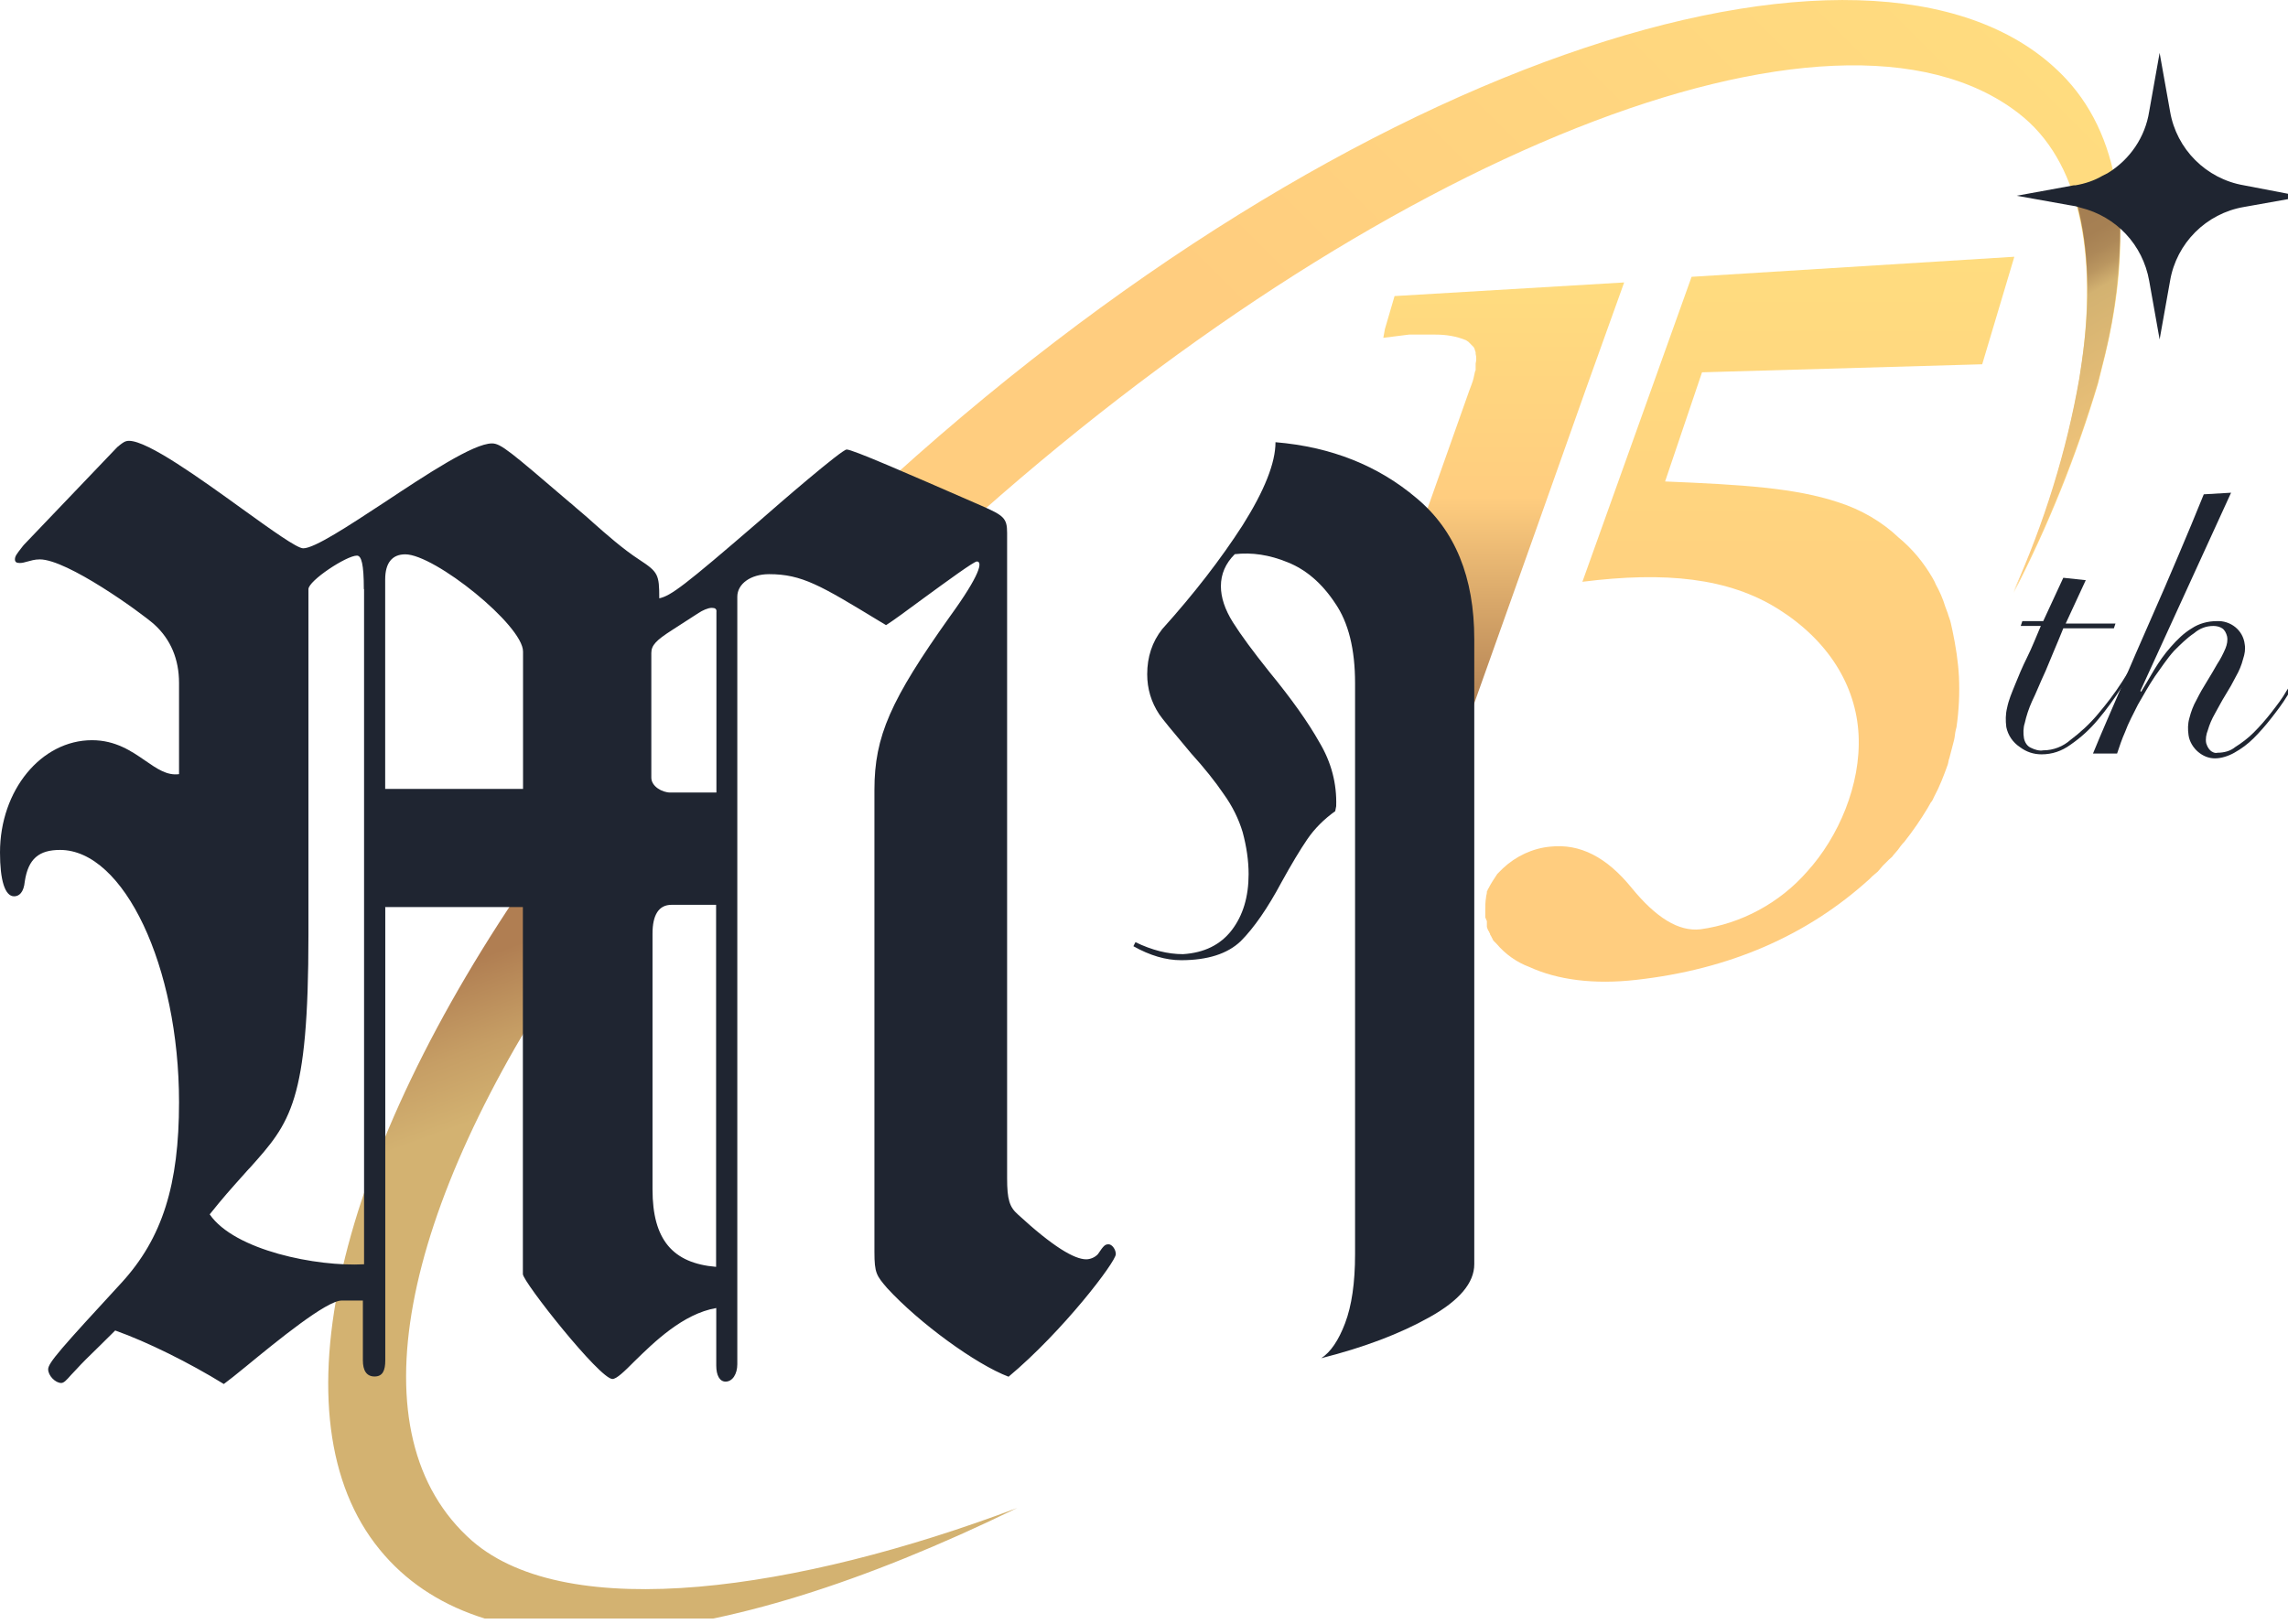
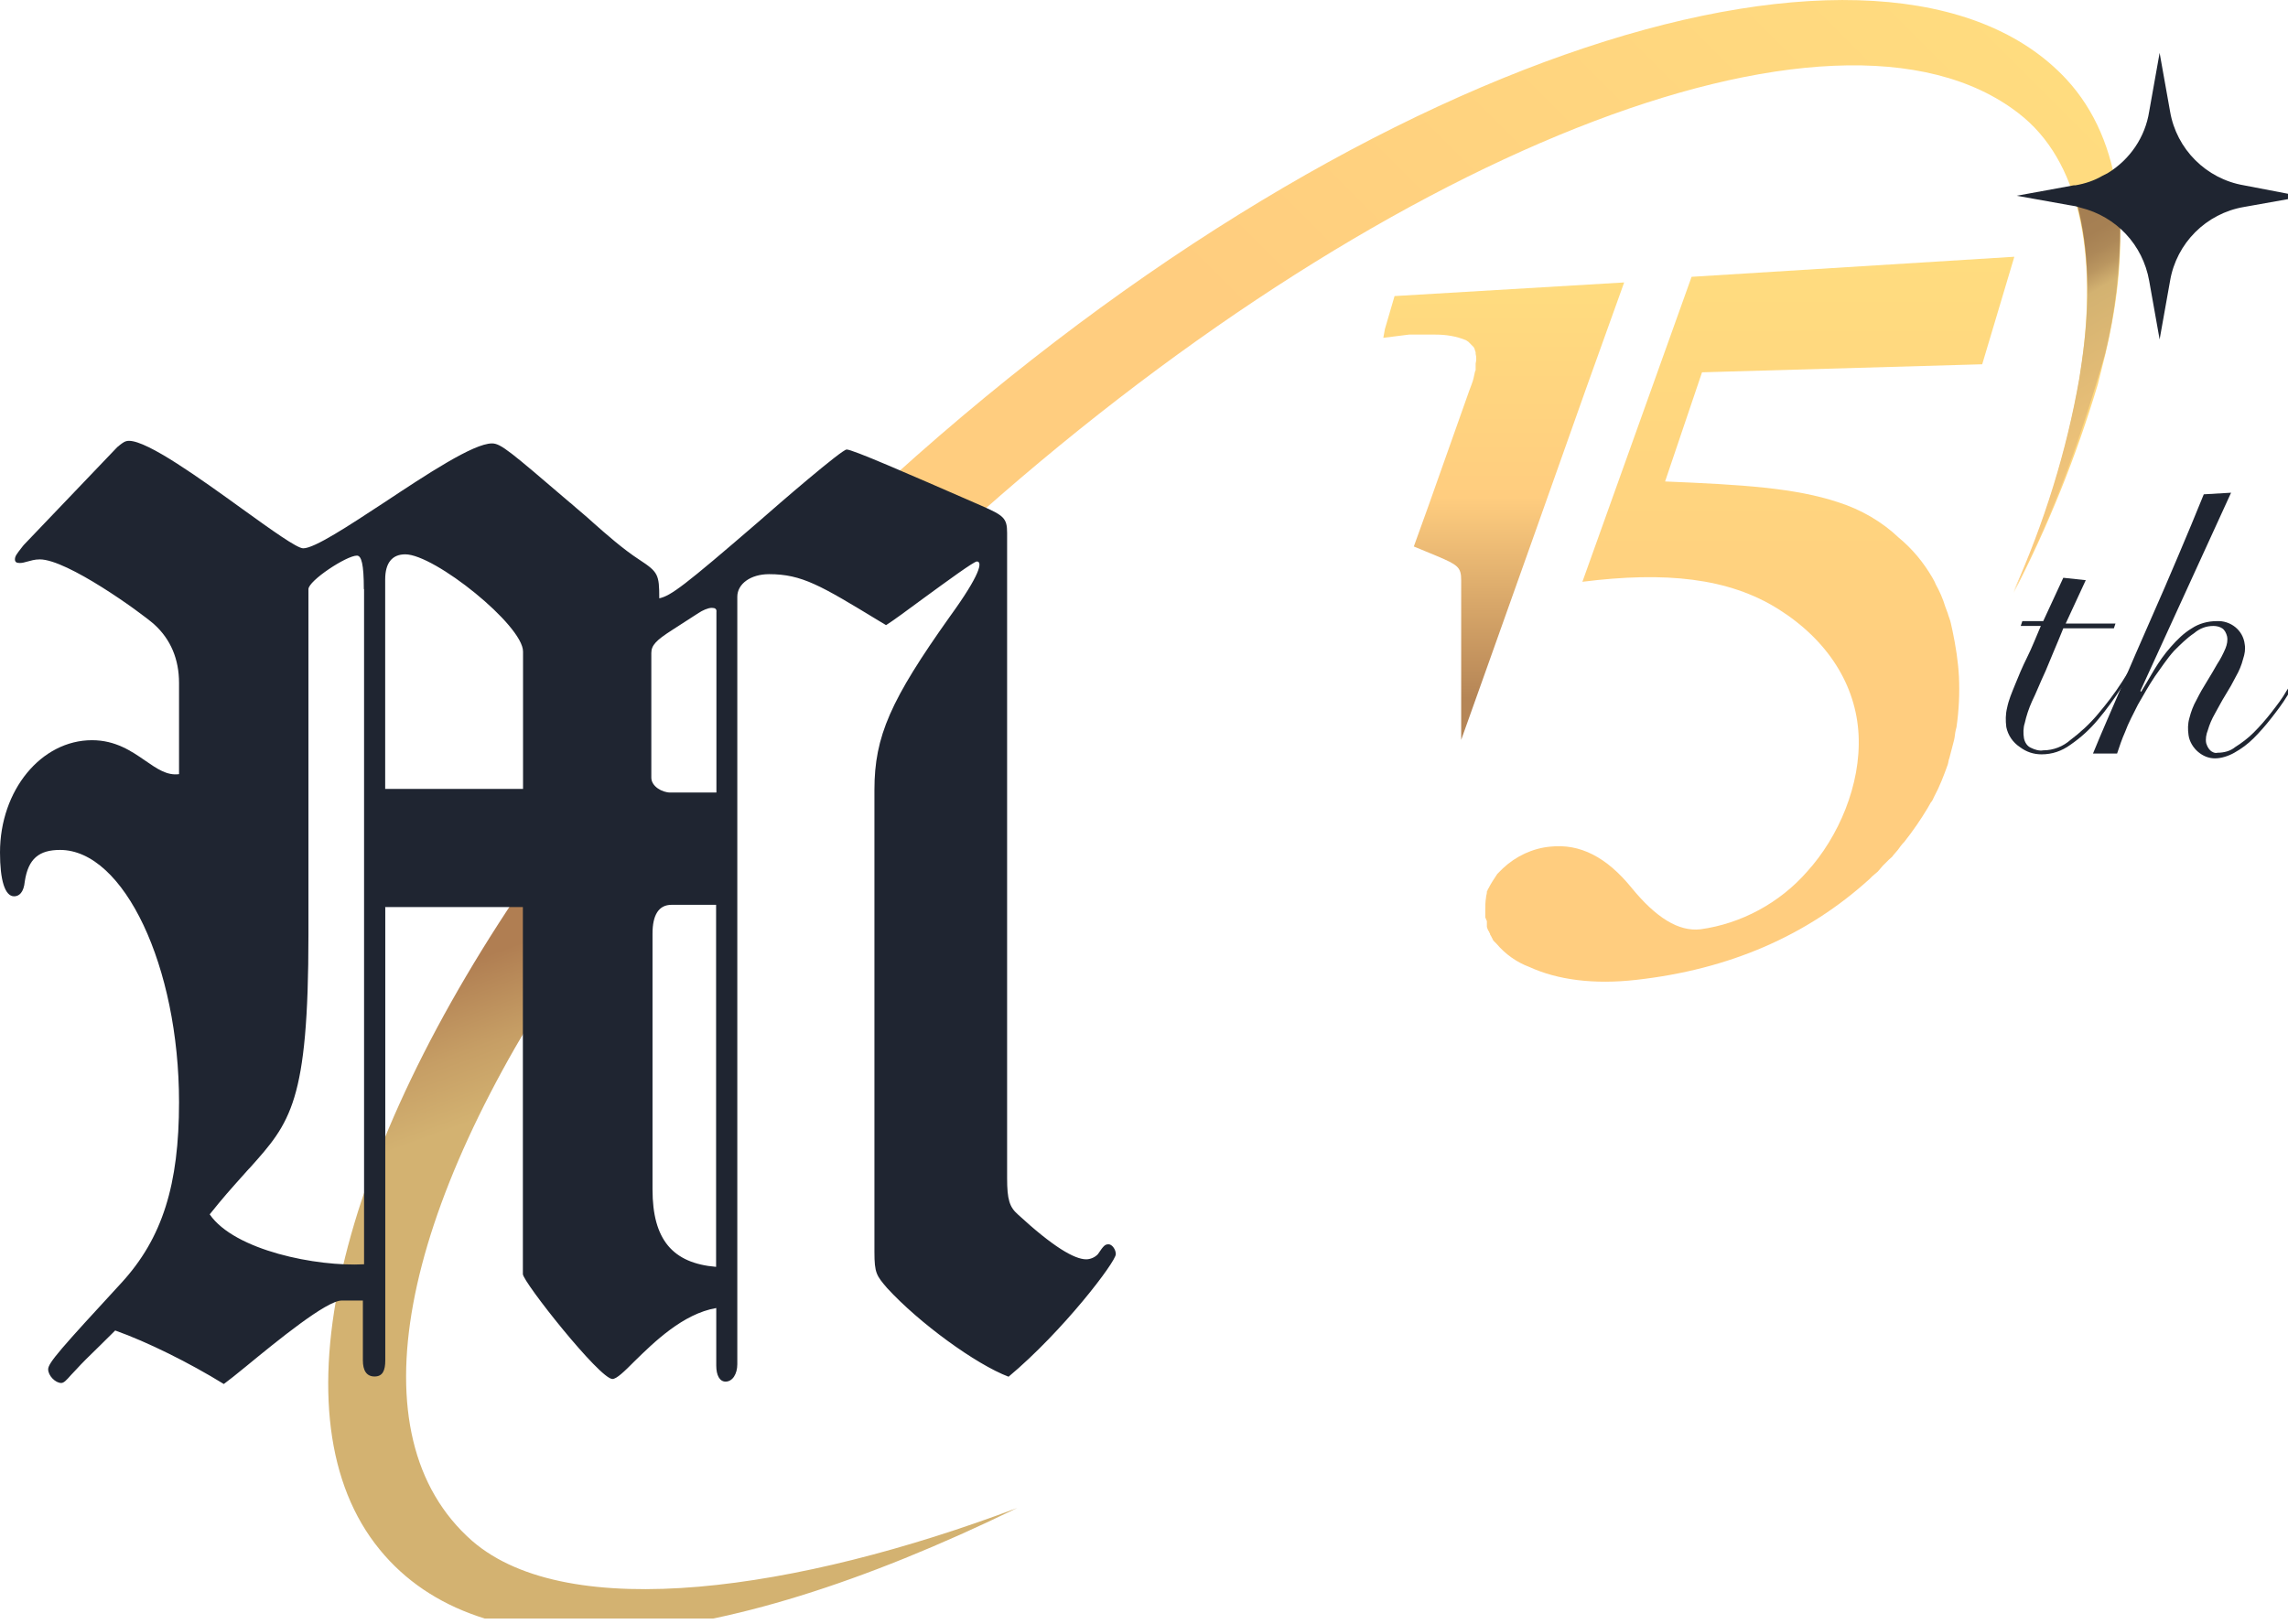
<svg xmlns="http://www.w3.org/2000/svg" width="100" height="71" viewBox="0 0 100 71" fill="none">
  <g clip-path="url(#clip0_5370_44325)">
    <path d="M88.039 11.225L86.635 15.926L74.389 16.277L72.775 21.049C76.144 21.189 78.46 21.33 80.354 21.962C81.337 22.277 82.249 22.804 82.986 23.505C83.582 23.997 84.074 24.593 84.46 25.26C84.495 25.33 84.565 25.435 84.6 25.54C84.775 25.856 84.916 26.172 85.021 26.523L85.126 26.804C85.161 26.944 85.232 27.084 85.267 27.26L85.337 27.576C85.477 28.242 85.582 28.909 85.618 29.576C85.653 30.312 85.618 31.049 85.512 31.786L85.477 31.926C85.442 32.067 85.442 32.207 85.407 32.347C85.337 32.628 85.267 32.874 85.197 33.154C85.161 33.225 85.161 33.33 85.126 33.435C84.951 33.926 84.775 34.383 84.53 34.839C84.495 34.909 84.46 35.014 84.389 35.084C84.354 35.154 84.284 35.26 84.249 35.33C83.933 35.856 83.618 36.312 83.232 36.804C83.126 36.909 83.021 37.049 82.951 37.154L82.74 37.4C82.705 37.47 82.635 37.505 82.565 37.575L82.46 37.681L82.284 37.856L82.074 38.102L81.828 38.312L81.723 38.418C78.986 40.909 75.582 42.383 71.512 42.839C69.653 43.049 68.074 42.839 66.846 42.277C66.284 42.067 65.793 41.716 65.407 41.26L65.337 41.19L65.267 41.119L65.232 41.049C65.232 41.014 65.197 41.014 65.197 40.979L65.161 40.909C65.126 40.874 65.126 40.839 65.126 40.839C65.126 40.804 65.091 40.769 65.091 40.769C65.091 40.733 65.056 40.698 65.056 40.698L65.021 40.628L64.986 40.523V40.277C64.986 40.242 64.951 40.207 64.951 40.207C64.951 40.172 64.951 40.137 64.916 40.137V40.067V39.962V39.856V39.821C64.916 39.611 64.916 39.435 64.951 39.225C64.951 39.154 64.986 39.084 64.986 39.014V38.979C64.986 38.944 65.021 38.944 65.021 38.909C65.021 38.874 65.056 38.839 65.056 38.839C65.161 38.628 65.302 38.418 65.442 38.207L65.582 38.067L65.688 37.962C66.249 37.435 66.986 37.084 67.758 37.014C69.056 36.874 70.214 37.47 71.302 38.804C72.389 40.137 73.372 40.733 74.319 40.628C76.109 40.383 77.793 39.47 78.986 38.102C80.354 36.593 81.337 34.312 81.232 32.137C81.126 29.962 79.898 27.997 77.723 26.628C75.547 25.26 72.775 24.979 69.161 25.435L73.933 12.102L88.039 11.225Z" fill="url(#paint0_linear_5370_44325)" />
    <path d="M44.46 65.927C30.846 72.559 20.986 73.12 16.6 67.752C11.933 62.067 14.67 50.523 23.337 38.067C23.688 38.418 24.003 38.839 24.284 39.26C24.705 39.927 25.021 40.664 25.267 41.401L25.091 41.681C17.512 52.874 15.407 62.769 20.635 67.366C24.846 71.015 34.881 69.541 44.46 65.927Z" fill="url(#paint1_linear_5370_44325)" />
    <path d="M92.004 15.541C91.898 15.962 91.793 16.383 91.688 16.804C90.74 19.962 89.512 23.014 88.004 25.927C89.337 22.944 90.319 19.821 90.881 16.593C90.916 16.348 90.951 16.137 90.986 15.892C91.653 11.084 90.916 7.014 88.214 4.944C80.179 -1.266 60.109 6.839 42.039 23.155C40.775 22.137 40.46 21.962 40.179 21.962C39.898 21.997 39.617 22.067 39.337 22.172C38.284 22.593 36.705 23.576 35.232 24.488L36.389 23.33C36.951 22.804 37.477 22.277 38.039 21.751C59.372 1.997 82.6 -4.845 90.319 3.47C92.811 6.172 93.232 10.418 92.004 15.541Z" fill="url(#paint2_linear_5370_44325)" />
-     <path d="M92.004 15.471C91.898 15.892 91.793 16.313 91.688 16.734C90.74 19.892 89.512 22.944 88.004 25.857C89.337 22.874 90.319 19.751 90.881 16.523C90.916 16.278 90.951 16.067 90.986 15.822C91.372 13.225 91.302 10.874 90.775 8.909C91.477 9.085 92.109 9.4 92.67 9.821C92.67 11.716 92.46 13.611 92.004 15.471Z" fill="url(#paint3_linear_5370_44325)" />
+     <path d="M92.004 15.471C90.74 19.892 89.512 22.944 88.004 25.857C89.337 22.874 90.319 19.751 90.881 16.523C90.916 16.278 90.951 16.067 90.986 15.822C91.372 13.225 91.302 10.874 90.775 8.909C91.477 9.085 92.109 9.4 92.67 9.821C92.67 11.716 92.46 13.611 92.004 15.471Z" fill="url(#paint3_linear_5370_44325)" />
    <path d="M70.986 12.348L69.337 16.944L67.161 23.084L65.126 28.804L63.863 32.348V25.365C63.863 24.804 63.723 24.698 62.81 24.313L61.793 23.892L62.425 22.137L64.214 17.084L64.319 16.804C64.389 16.628 64.425 16.453 64.46 16.277C64.46 16.242 64.495 16.207 64.495 16.172V15.892C64.53 15.751 64.53 15.611 64.495 15.47V15.4C64.46 15.33 64.46 15.225 64.389 15.155L64.354 15.12L64.319 15.085C64.284 15.049 64.249 15.014 64.214 14.979L64.179 14.944L64.074 14.874C63.653 14.698 63.197 14.628 62.74 14.628H61.583L60.46 14.769L60.53 14.383L60.951 12.944L70.986 12.348Z" fill="url(#paint4_linear_5370_44325)" />
    <path d="M91.161 25.365L90.284 27.26H92.46L92.389 27.47H90.179C89.898 28.172 89.618 28.804 89.407 29.33C89.161 29.856 88.986 30.312 88.811 30.663C88.67 30.979 88.565 31.295 88.495 31.611C88.425 31.821 88.425 32.067 88.46 32.277C88.495 32.453 88.6 32.628 88.775 32.698C88.916 32.769 89.126 32.839 89.302 32.804C89.758 32.804 90.179 32.628 90.495 32.347C90.916 32.032 91.337 31.646 91.688 31.225C92.074 30.768 92.425 30.312 92.74 29.821C93.056 29.33 93.337 28.874 93.547 28.488L93.653 28.558C93.372 29.014 93.091 29.541 92.74 30.032C92.425 30.523 92.074 31.014 91.688 31.47C91.337 31.891 90.951 32.242 90.495 32.558C90.109 32.839 89.688 32.979 89.232 32.979C88.881 32.979 88.565 32.874 88.284 32.663C87.968 32.453 87.758 32.137 87.688 31.786C87.653 31.505 87.653 31.225 87.723 30.944C87.793 30.593 87.933 30.277 88.074 29.926C88.214 29.576 88.389 29.154 88.6 28.733C88.811 28.312 88.986 27.856 89.197 27.365H88.319L88.389 27.154H89.302L90.179 25.26L91.161 25.365Z" fill="#1F2531" />
    <path d="M97.512 21.541L93.547 30.208L93.582 30.243C93.758 29.962 93.933 29.646 94.144 29.295C94.354 28.945 94.6 28.594 94.881 28.278C95.161 27.962 95.442 27.681 95.793 27.471C96.109 27.26 96.495 27.155 96.881 27.155C97.477 27.12 98.039 27.541 98.109 28.173C98.144 28.383 98.109 28.594 98.039 28.804C97.968 29.085 97.863 29.331 97.723 29.576C97.582 29.857 97.442 30.102 97.267 30.383C97.091 30.664 96.951 30.945 96.811 31.19C96.67 31.436 96.565 31.681 96.495 31.927C96.424 32.102 96.389 32.313 96.424 32.488C96.46 32.594 96.495 32.699 96.6 32.804C96.67 32.874 96.811 32.944 96.916 32.909C97.197 32.909 97.477 32.839 97.688 32.664C97.968 32.488 98.249 32.278 98.495 32.032C98.775 31.752 99.021 31.471 99.267 31.155C99.512 30.839 99.758 30.523 99.933 30.208C100.144 29.892 100.319 29.611 100.46 29.331C100.6 29.12 100.705 28.874 100.775 28.664L100.881 28.699C100.775 28.945 100.67 29.225 100.53 29.471C100.389 29.752 100.179 30.067 99.968 30.418C99.758 30.769 99.512 31.085 99.267 31.401C99.021 31.716 98.775 31.997 98.495 32.278C98.249 32.523 97.968 32.734 97.653 32.909C97.407 33.05 97.091 33.155 96.811 33.155C96.53 33.155 96.284 33.05 96.074 32.874C95.863 32.699 95.688 32.418 95.653 32.138C95.618 31.892 95.618 31.646 95.688 31.401C95.758 31.12 95.863 30.839 96.004 30.594C96.144 30.313 96.284 30.067 96.46 29.787C96.635 29.506 96.775 29.26 96.916 29.015C97.056 28.804 97.161 28.594 97.267 28.348C97.337 28.173 97.372 27.997 97.337 27.822C97.302 27.681 97.232 27.541 97.126 27.471C97.021 27.401 96.881 27.366 96.74 27.366C96.424 27.366 96.144 27.471 95.898 27.681C95.582 27.892 95.302 28.173 95.021 28.453C94.705 28.804 94.46 29.19 94.179 29.576C93.898 29.997 93.688 30.383 93.442 30.804C93.232 31.225 93.021 31.611 92.881 31.997C92.74 32.313 92.635 32.629 92.53 32.944H91.477C91.863 31.997 92.284 31.05 92.705 30.067C93.126 29.085 93.547 28.102 93.968 27.155C94.389 26.208 94.811 25.225 95.197 24.313C95.582 23.401 95.968 22.488 96.319 21.611L97.512 21.541Z" fill="#1F2531" />
    <path d="M100.635 8.593L98.074 9.049C96.425 9.33 95.126 10.628 94.846 12.277L94.389 14.839L93.933 12.277C93.653 10.698 92.495 9.47 90.951 9.084L90.705 9.014L90.495 8.979L88.144 8.558L90.635 8.102H90.705C91.126 8.032 91.547 7.891 91.898 7.681L92.109 7.576C93.091 6.979 93.758 5.997 93.933 4.874L94.389 2.312L94.846 4.874C95.126 6.523 96.425 7.821 98.074 8.102L100.635 8.593Z" fill="#1F2531" />
    <path d="M16.839 39.67V59.473C16.839 59.905 16.733 60.179 16.372 60.179C16.011 60.179 15.86 59.905 15.86 59.473V56.859H14.93C14.274 56.859 12.13 58.607 10.772 59.723C10.34 60.077 9.979 60.365 9.782 60.508C8.288 59.586 6.432 58.663 5.035 58.168C4.786 58.417 4.558 58.642 4.354 58.842C3.916 59.266 3.575 59.603 3.344 59.859C3.253 59.954 3.179 60.035 3.109 60.108C2.905 60.34 2.793 60.463 2.677 60.463C2.421 60.463 2.105 60.144 2.105 59.863C2.105 59.582 2.677 58.94 5.305 56.087C7.102 54.13 7.825 51.789 7.825 48.189C7.825 42.238 5.411 37.158 2.625 37.158C1.705 37.158 1.235 37.544 1.084 38.53C1.039 39.028 0.828 39.186 0.618 39.186C0.211 39.186 0 38.473 0 37.27C0 34.544 1.804 32.361 4.021 32.361C5.049 32.361 5.751 32.842 6.354 33.259C6.867 33.614 7.305 33.916 7.825 33.845V29.859C7.825 28.824 7.463 27.951 6.737 27.294C6.119 26.751 2.933 24.456 1.74 24.456C1.512 24.456 1.347 24.512 1.196 24.551C1.084 24.582 0.979 24.614 0.863 24.614C0.712 24.614 0.653 24.565 0.653 24.452C0.653 24.316 0.737 24.21 0.961 23.923C0.993 23.884 1.021 23.842 1.06 23.803L5.126 19.547C5.165 19.523 5.193 19.491 5.225 19.466C5.368 19.354 5.467 19.273 5.639 19.273C6.46 19.273 8.74 20.916 10.597 22.256C11.888 23.186 12.982 23.972 13.253 23.972C13.744 23.972 15.207 23.01 16.793 21.968C18.656 20.733 20.695 19.386 21.502 19.386C21.888 19.386 22.281 19.723 24.919 21.982L24.933 21.989C25.098 22.133 25.274 22.288 25.463 22.445C25.593 22.551 25.751 22.695 25.93 22.856C26.481 23.344 27.235 24.01 27.937 24.466C28.768 25.01 28.814 25.116 28.814 26.158C29.326 26.045 29.902 25.614 33.14 22.821C34.06 22.01 36.793 19.652 37.004 19.652C37.26 19.652 39.523 20.638 42.884 22.105C43.867 22.537 44.017 22.649 44.017 23.298V51.512C44.017 52.442 44.123 52.772 44.484 53.091C46.025 54.512 46.961 55.056 47.474 55.056C47.625 55.056 47.835 54.993 47.986 54.831C48.242 54.445 48.302 54.4 48.453 54.4C48.603 54.4 48.768 54.624 48.768 54.831C48.768 55.168 46.453 58.207 44.081 60.189C42.646 59.645 40.172 57.838 38.775 56.316C38.309 55.772 38.218 55.659 38.218 54.737V34.53C38.218 32.189 38.926 30.6 41.516 26.954C42.86 25.102 42.951 24.547 42.695 24.547C42.565 24.547 41.404 25.396 40.347 26.168C39.639 26.691 38.975 27.179 38.726 27.33C38.614 27.266 38.502 27.193 38.393 27.13C35.874 25.6 35.049 25.102 33.614 25.102C32.8 25.102 32.225 25.533 32.225 26.087V59.642C32.225 60.073 32.014 60.403 31.712 60.403C31.456 60.403 31.305 60.13 31.305 59.705V57.186C29.849 57.435 28.579 58.684 27.726 59.519C27.281 59.968 26.947 60.288 26.768 60.288C26.21 60.288 22.853 56.038 22.853 55.702V39.656H16.828L16.839 39.67ZM15.902 25.758C15.902 24.659 15.796 24.291 15.6 24.291C15.14 24.291 13.481 25.389 13.481 25.758V40.863C13.481 48.2 12.695 49.073 10.916 51.063C10.877 51.094 10.849 51.137 10.81 51.175C9.979 52.105 9.782 52.323 9.165 53.091C10.253 54.67 13.846 55.386 15.912 55.273V25.758H15.905H15.902ZM22.86 34.491V28.484C22.86 27.337 18.997 24.235 17.712 24.235C17.14 24.235 16.835 24.61 16.835 25.333V34.491H22.86ZM31.316 26.737C31.316 26.624 31.263 26.575 31.105 26.575C30.947 26.575 30.698 26.688 30.53 26.8L29.351 27.561C28.681 27.993 28.467 28.21 28.467 28.547V34C28.467 34.375 28.933 34.649 29.298 34.649H31.312V26.737H31.316ZM29.351 39.558C28.786 39.558 28.519 40.007 28.519 40.817V52.003C28.519 54.193 29.396 55.228 31.298 55.386V39.558H29.351Z" fill="#1F2531" />
-     <path d="M49.621 41.189C50.344 41.54 51.039 41.715 51.705 41.715C52.632 41.656 53.34 41.308 53.835 40.666C54.326 40.024 54.572 39.21 54.572 38.217C54.572 37.635 54.484 37.021 54.312 36.382C54.137 35.8 53.863 35.245 53.488 34.722C53.112 34.168 52.635 33.572 52.053 32.929C51.242 31.968 50.779 31.4 50.663 31.224C50.316 30.698 50.14 30.116 50.14 29.477C50.14 28.719 50.358 28.063 50.793 27.508C52.182 25.965 53.354 24.449 54.312 22.961C55.267 21.445 55.747 20.235 55.747 19.333C58.179 19.537 60.235 20.354 61.916 21.782C63.596 23.182 64.435 25.235 64.435 27.947V55.27C64.435 56.087 63.782 56.859 62.481 57.586C61.179 58.316 59.6 58.912 57.747 59.379C58.154 59.115 58.502 58.607 58.789 57.849C59.077 57.091 59.225 56.087 59.225 54.831V29.87C59.225 28.382 58.937 27.217 58.354 26.372C57.776 25.498 57.081 24.901 56.27 24.579C55.488 24.259 54.719 24.14 53.968 24.228C53.561 24.635 53.361 25.101 53.361 25.628C53.361 26.122 53.537 26.649 53.884 27.203C54.232 27.758 54.768 28.484 55.491 29.389C56.446 30.554 57.172 31.575 57.663 32.449C58.186 33.322 58.432 34.256 58.4 35.245L58.358 35.463C57.867 35.814 57.46 36.221 57.14 36.687C56.821 37.154 56.446 37.779 56.011 38.568C55.404 39.705 54.807 40.565 54.228 41.147C53.649 41.701 52.779 41.979 51.621 41.979C50.954 41.979 50.26 41.775 49.537 41.368L49.625 41.193L49.621 41.189Z" fill="#1F2531" />
  </g>
  <defs>
    <linearGradient id="paint0_linear_5370_44325" x1="76.477" y1="11.225" x2="76.477" y2="42.821" gradientUnits="userSpaceOnUse">
      <stop stop-color="#FFDC7F" />
      <stop offset="0.62" stop-color="#FFCD7F" />
    </linearGradient>
    <linearGradient id="paint1_linear_5370_44325" x1="32.531" y1="73.023" x2="21.121" y2="41.811" gradientUnits="userSpaceOnUse">
      <stop offset="0.41" stop-color="#D3B271" />
      <stop offset="0.8" stop-color="#D3B271" />
      <stop offset="0.89" stop-color="#C69E65" />
      <stop offset="1" stop-color="#B07E52" />
    </linearGradient>
    <linearGradient id="paint2_linear_5370_44325" x1="86.842" y1="-0.017" x2="48.786" y2="38.042" gradientUnits="userSpaceOnUse">
      <stop stop-color="#FFDC7F" />
      <stop offset="0.62" stop-color="#FFCD7F" />
    </linearGradient>
    <linearGradient id="paint3_linear_5370_44325" x1="93.218" y1="22.825" x2="86.572" y2="11.313" gradientUnits="userSpaceOnUse">
      <stop stop-color="#FFCD7F" />
      <stop offset="0.72" stop-color="#D3B271" />
      <stop offset="0.74" stop-color="#CBA96C" />
      <stop offset="0.78" stop-color="#BA9660" />
      <stop offset="0.83" stop-color="#AD8858" />
      <stop offset="0.89" stop-color="#A68053" />
      <stop offset="1" stop-color="#A47E52" />
    </linearGradient>
    <linearGradient id="paint4_linear_5370_44325" x1="65.723" y1="12.348" x2="65.723" y2="32.348" gradientUnits="userSpaceOnUse">
      <stop stop-color="#FFDC7F" />
      <stop offset="0.47" stop-color="#FFCD7F" />
      <stop offset="0.91" stop-color="#B58556" />
    </linearGradient>
    <clipPath id="clip0_5370_44325">
      <rect width="100" height="70.759" fill="white" />
    </clipPath>
  </defs>
</svg>